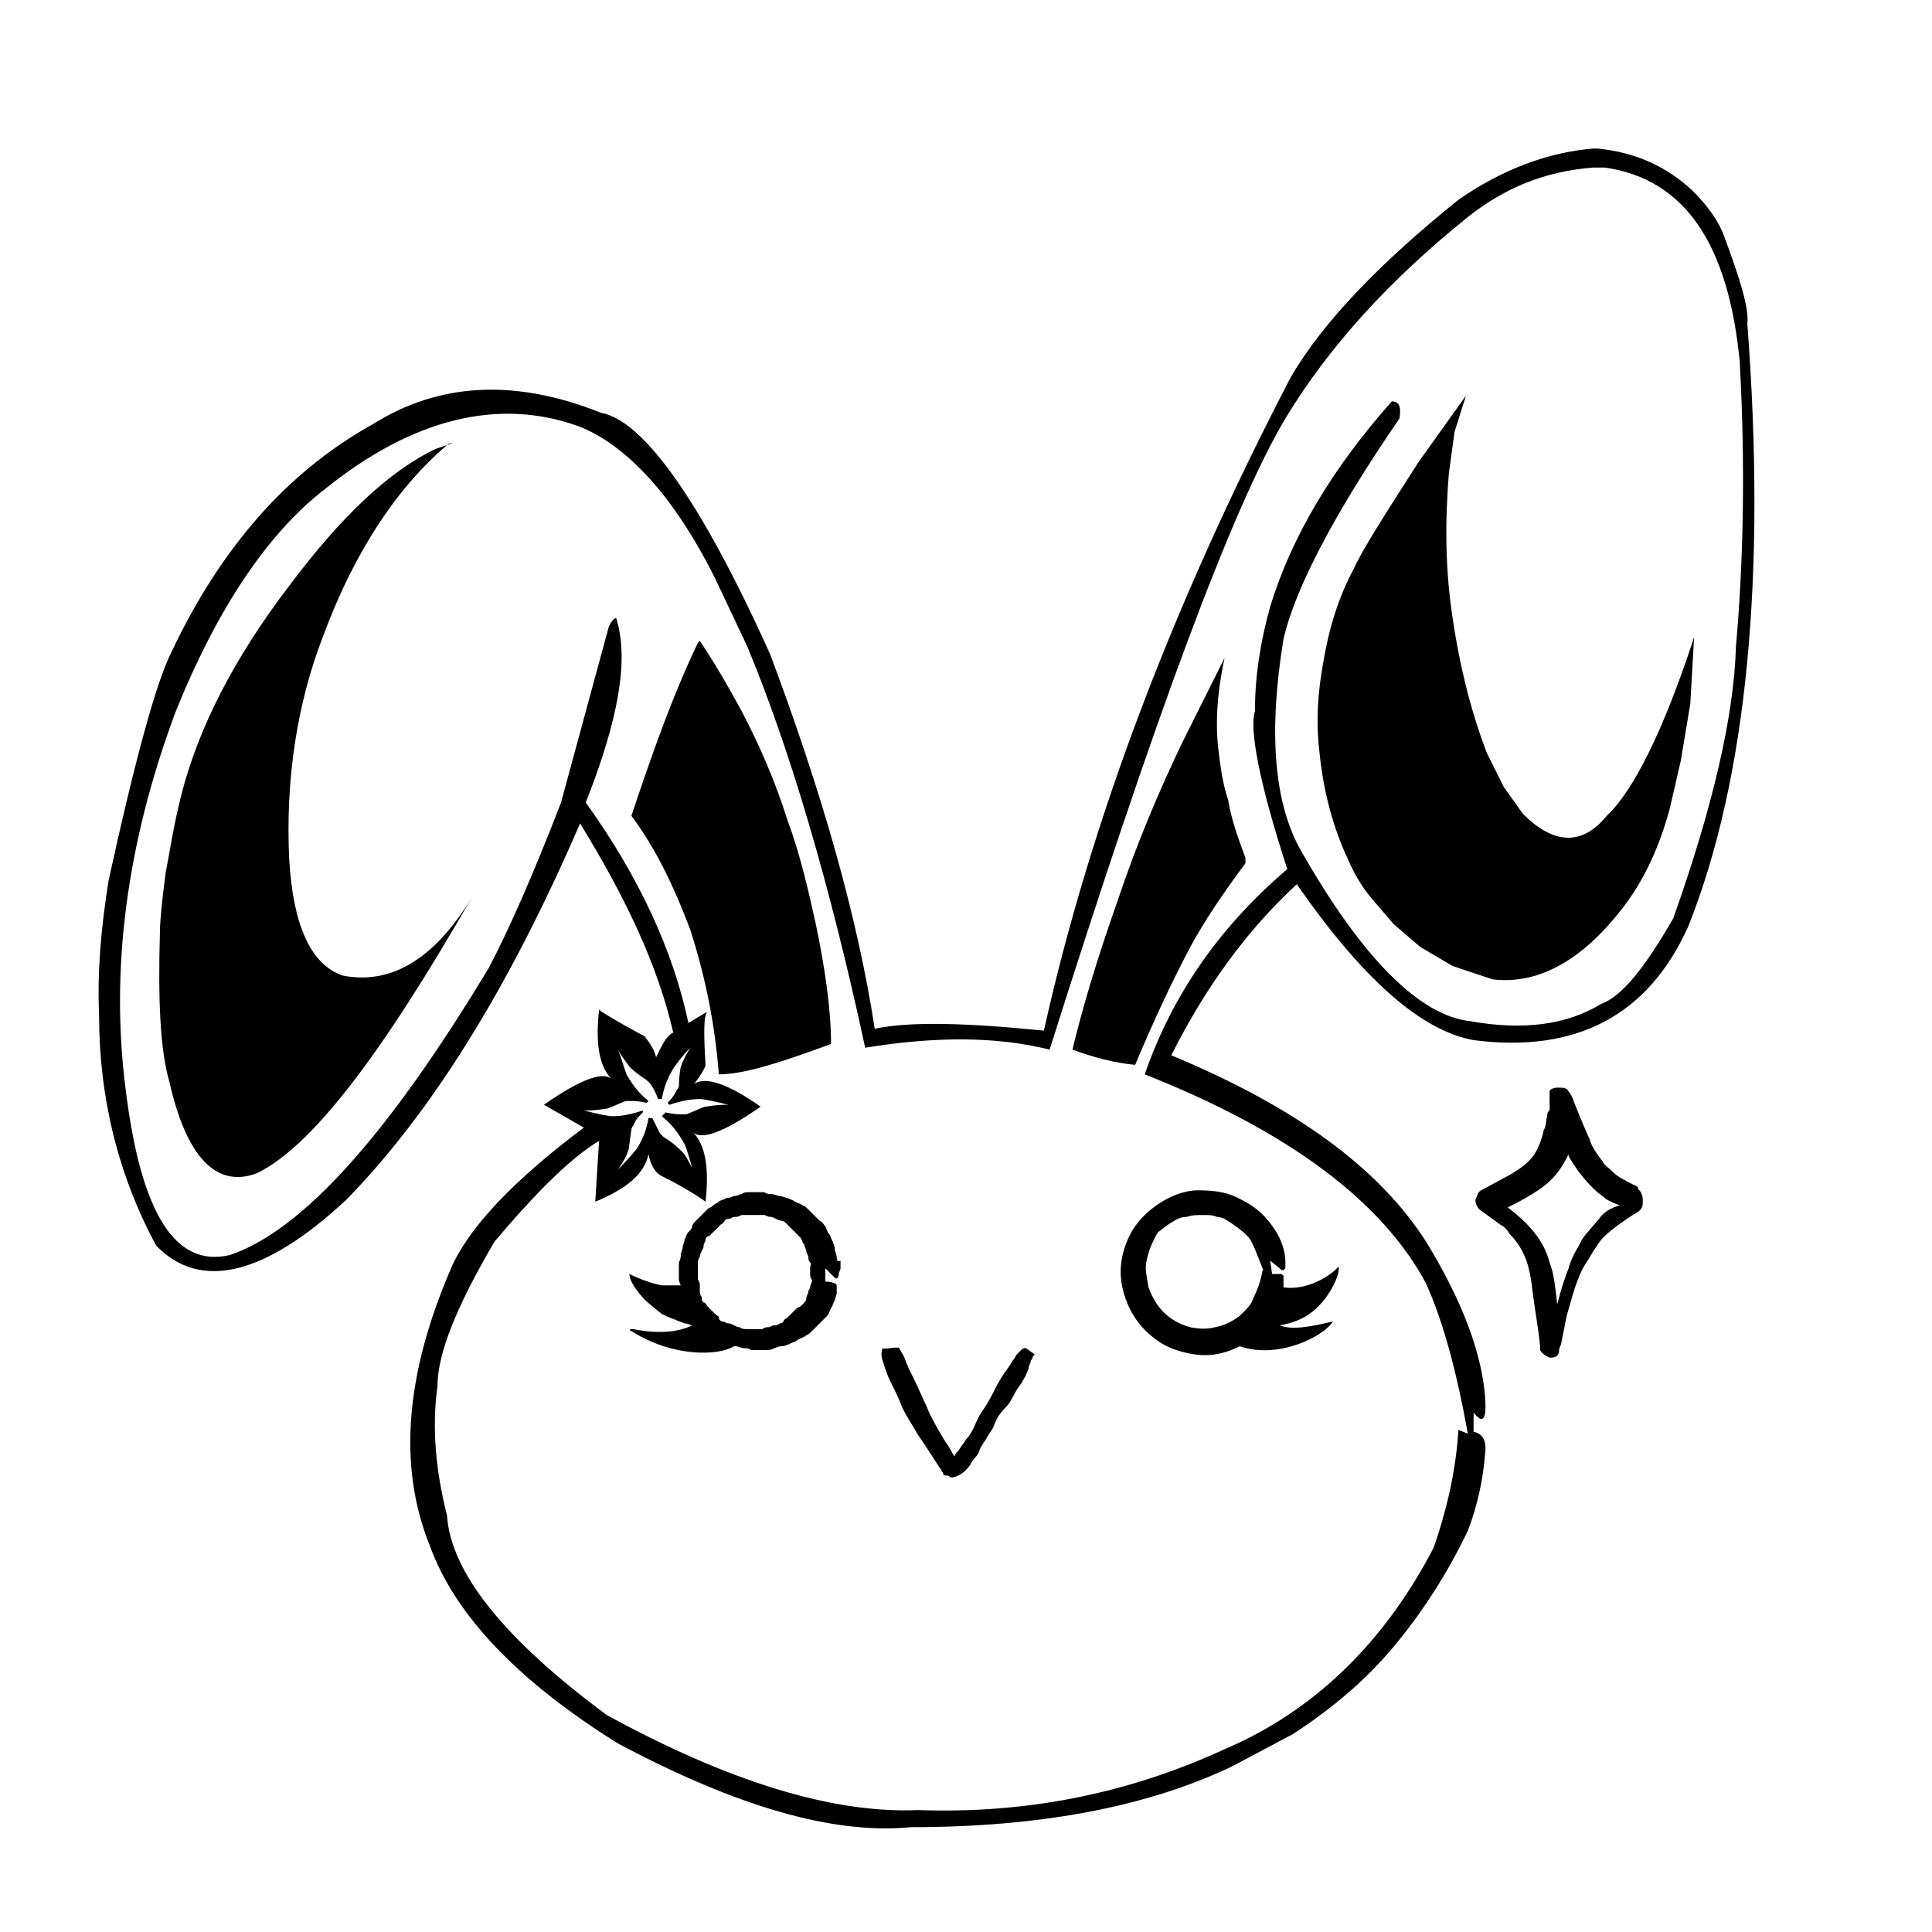
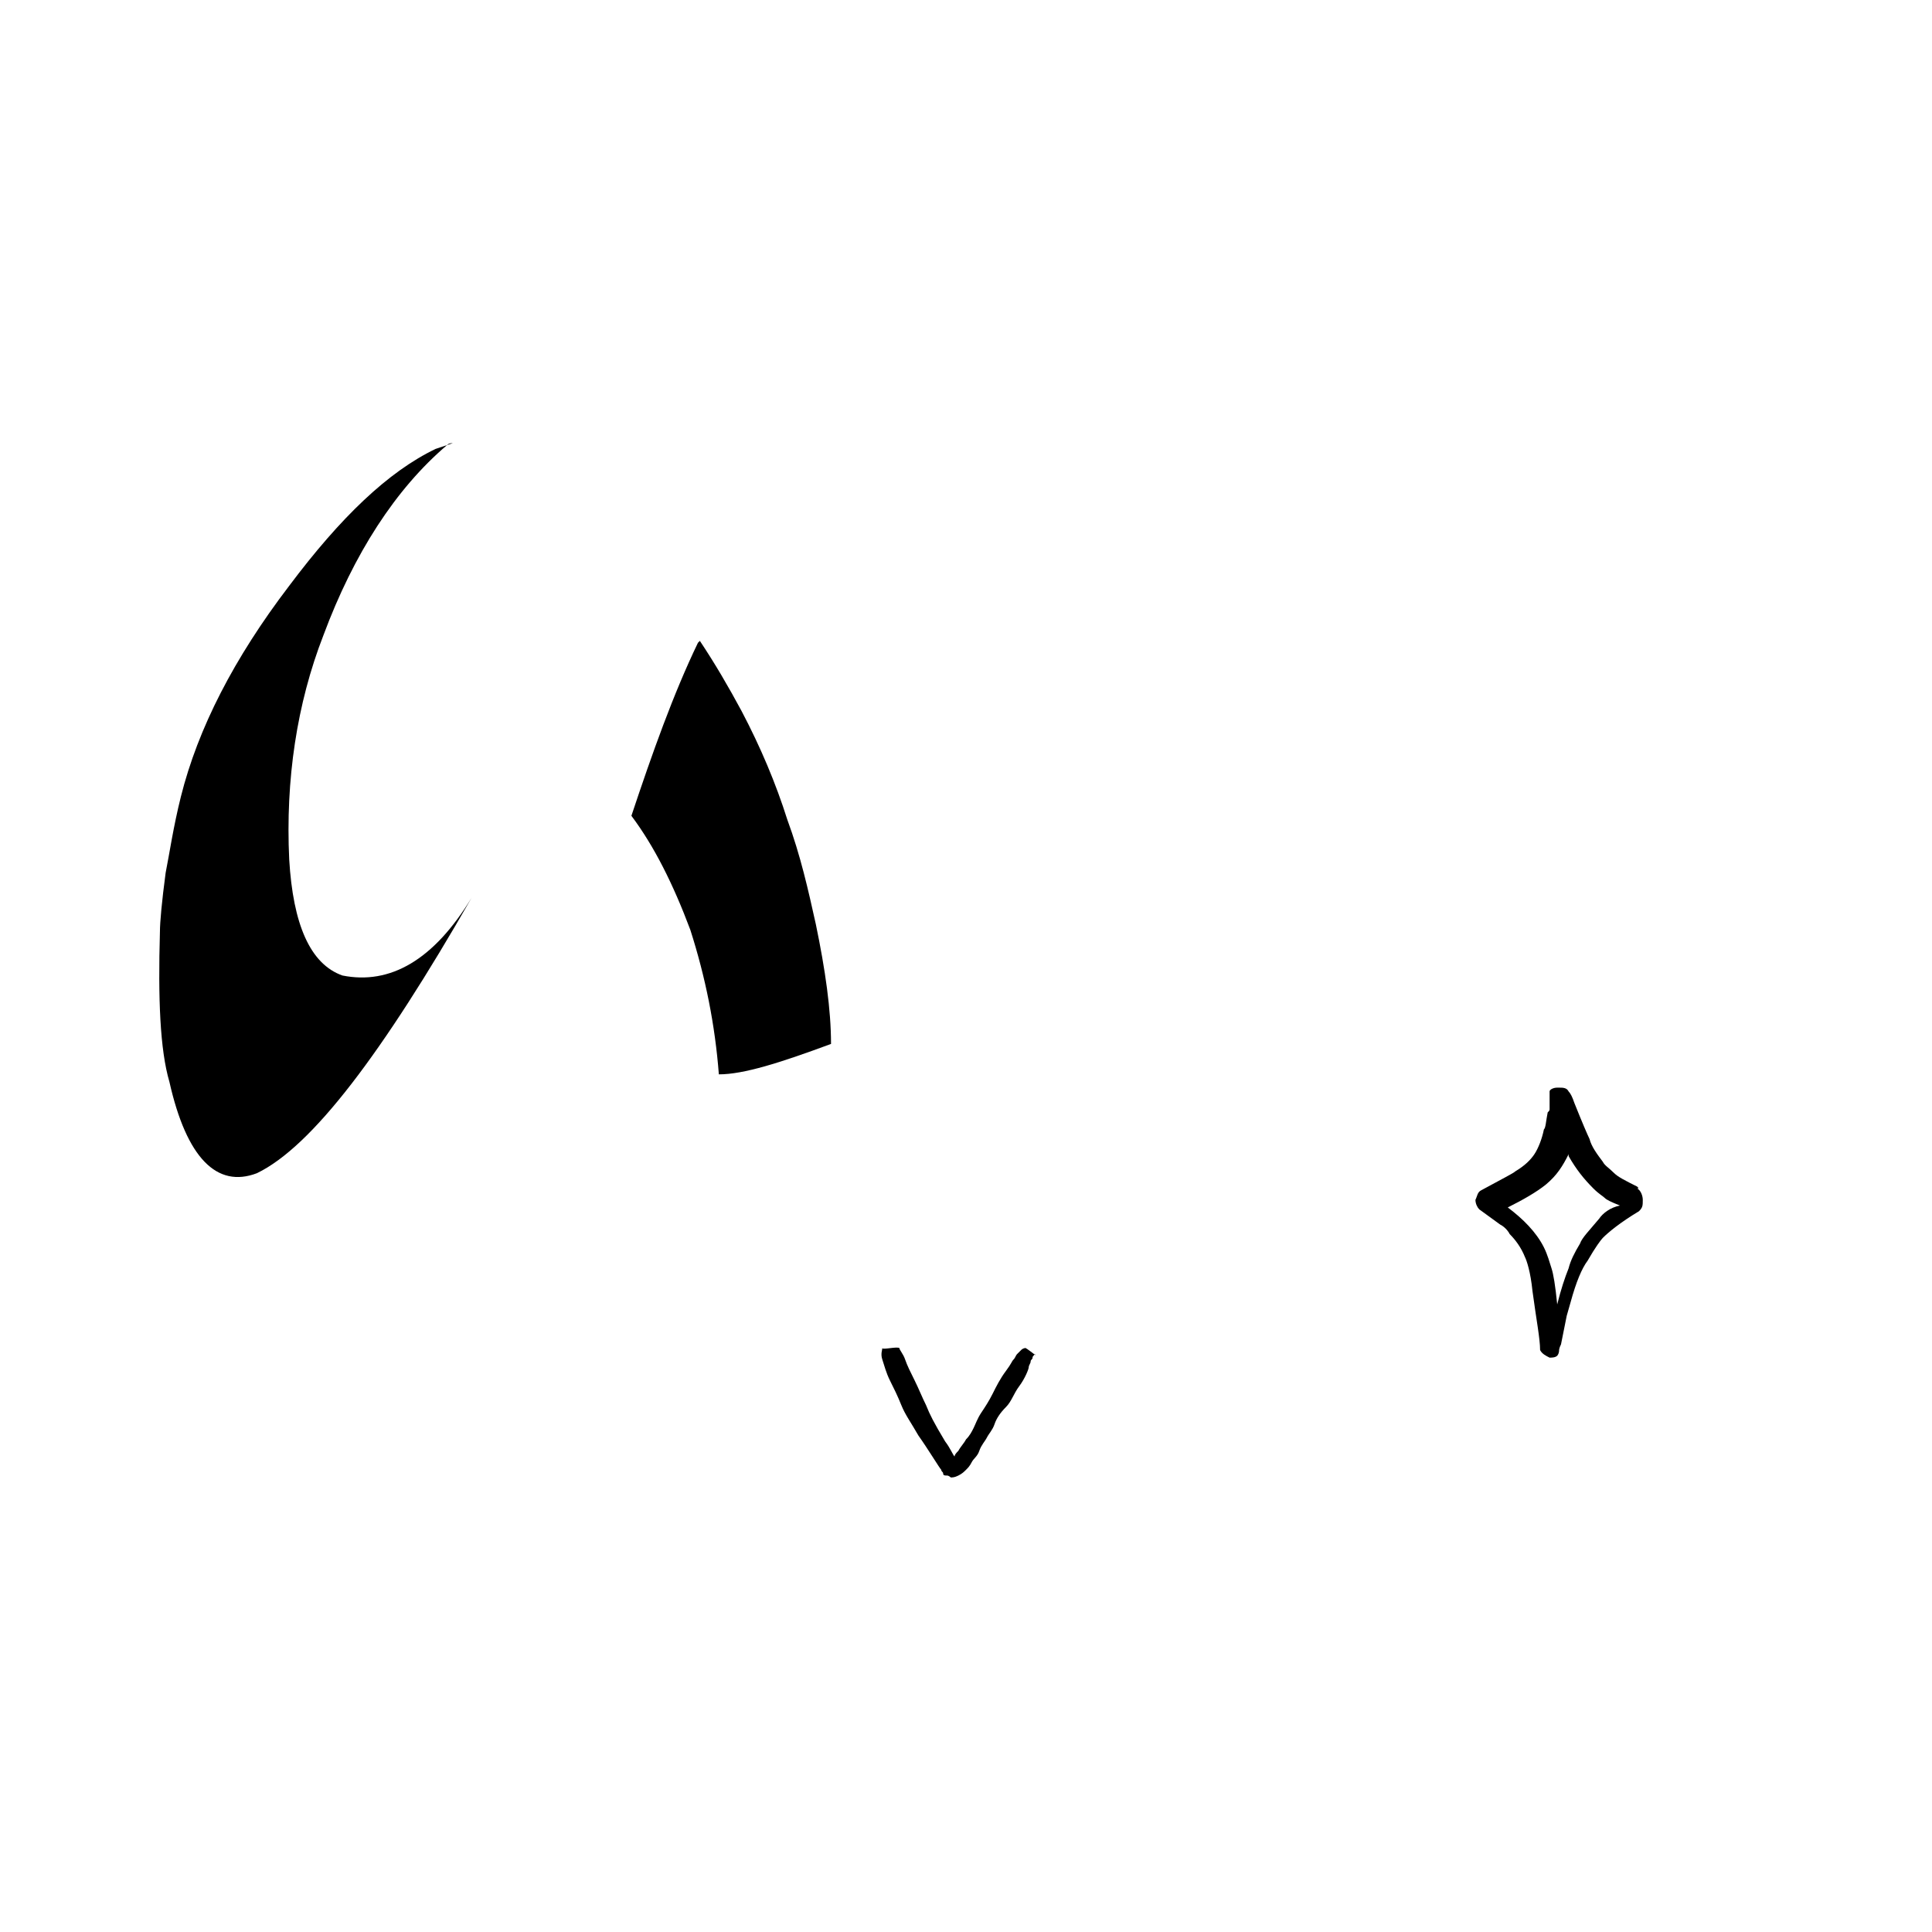
<svg xmlns="http://www.w3.org/2000/svg" fill="#000000" width="800px" height="800px" version="1.1" viewBox="144 144 512 512">
  <g>
    <path d="m263.97 261.45c-0.504 0-1.008 0-1.512 0.504z" />
-     <path d="m547.61 359.7-5.039-7.055-4.535-9.07c-4.031-10.578-7.055-22.168-9.07-35.77-2.016-13.098-2.016-25.695-1.008-38.289l1.512-11.082 3.023-9.574-12.594 17.633c-9.07 14.105-15.113 23.68-17.129 28.215-4.031 7.559-6.551 15.617-8.062 24.688-1.512 8.062-2.016 16.121-1.008 24.184 1.008 10.078 3.527 19.648 7.559 28.215 1.512 3.527 3.527 7.055 6.047 10.078l6.047 7.055 7.055 6.047 8.566 5.039 10.578 3.527c12.594 1.512 24.688-5.543 35.77-20.656 5.039-7.055 8.566-15.113 11.082-24.184l3.023-13.098 2.519-15.113 1.008-17.633c-8.062 24.688-16.121 40.809-23.176 47.359-6.547 8.047-14.105 7.543-22.168-0.516z" />
-     <path d="m467 343.57c-1.008-7.559-0.504-15.617 1.512-25.191l-11.082 22.168c-6.047 12.594-12.09 26.703-17.129 41.816-5.543 15.617-9.574 29.223-12.09 39.801 5.543 2.016 11.082 3.527 16.625 4.031 5.039-12.09 10.078-22.672 14.609-31.234 3.527-6.551 8.566-14.105 14.609-22.168v-1.512c-2.519-6.551-4.031-11.586-4.535-15.113-1.512-4.535-2.016-8.566-2.519-12.598z" />
-     <path d="m360.2 388.91c-2.016-9.07-4.031-18.137-7.559-27.711-3.023-9.574-7.055-19.145-12.09-28.719-3.527-6.551-7.055-12.594-11.082-18.641l-0.508 0.508c-6.551 13.602-12.09 29.223-17.633 45.848 6.047 8.062 11.082 18.137 15.617 30.23 4.031 12.594 6.551 25.191 7.559 38.289 6.551 0 16.121-3.023 29.727-8.062-0.004-9.07-1.516-19.648-4.031-31.742z" />
+     <path d="m360.2 388.91c-2.016-9.07-4.031-18.137-7.559-27.711-3.023-9.574-7.055-19.145-12.09-28.719-3.527-6.551-7.055-12.594-11.082-18.641l-0.508 0.508c-6.551 13.602-12.09 29.223-17.633 45.848 6.047 8.062 11.082 18.137 15.617 30.23 4.031 12.594 6.551 25.191 7.559 38.289 6.551 0 16.121-3.023 29.727-8.062-0.004-9.07-1.516-19.648-4.031-31.742" />
    <path d="m234.75 402.52c-8.566-3.023-13.098-13.602-14.105-30.73-1.008-21.16 2.016-41.312 9.07-59.449 8.062-21.664 19.145-38.793 32.746-50.383l-3.023 1.008c-12.594 6.047-25.191 18.137-38.793 36.273-14.609 19.145-24.184 37.785-28.719 55.922-2.016 8.062-3.023 15.113-4.031 20.152-1.008 7.559-1.512 13.098-1.512 15.617-0.504 17.633 0 31.234 2.519 39.801 4.535 20.152 12.594 28.215 23.176 24.184 14.609-7.055 33.25-31.738 56.93-73.051-10.074 16.629-21.664 23.176-34.258 20.656z" />
-     <path d="m607.06 229.71c0.504-4.031-2.016-12.09-6.551-24.184-2.016-4.535-5.039-8.062-8.062-11.082-6.551-6.047-14.609-10.078-25.191-11.082h-1.008c-12.09 1.008-24.184 5.543-35.77 13.602-20.656 16.625-35.77 32.242-44.336 46.855-31.738 60.961-53.402 118.9-65.496 173.31-20.152-2.016-35.266-2.519-44.84-0.504-4.535-29.727-14.105-62.977-27.711-99.25-18.633-41.312-33.746-61.969-44.832-63.984-22.672-9.07-42.824-8.062-60.457 3.023-22.672 12.594-40.305 32.746-53.402 60.457-4.031 8.062-9.574 28.215-16.625 60.457-2.016 12.594-3.023 24.184-2.519 35.77 0 21.664 5.039 42.32 15.113 60.961 11.586 12.09 28.719 8.062 50.383-12.09 22.168-22.672 42.824-55.418 61.969-99.754 12.09 19.648 20.656 37.785 24.688 55.418-2.016 1.008-3.023 3.527-4.535 6.551-0.504-2.016-1.512-3.527-3.023-5.543-7.559-4.031-11.586-6.551-12.09-7.055-1.008 9.07 0 15.113 3.527 18.641-2.016-2.519-8.062-0.504-18.137 6.551l10.578 6.047c-18.137 13.602-29.727 25.695-34.762 36.273-12.594 28.719-14.609 53.402-6.047 74.562 6.551 18.137 23.176 35.77 49.879 52.395 31.234 16.625 56.93 24.184 77.586 22.168 34.762 0 62.977-5.543 85.145-16.121l16.121-8.566c10.078-6.551 19.145-14.105 26.703-23.176s14.105-19.145 19.648-30.73c2.519-6.551 4.031-13.602 4.535-20.152 0.504-3.527-0.504-5.543-3.023-6.047v-5.039c2.519 3.023 3.527 2.016 3.023-4.535-1.008-11.586-6.047-25.191-15.617-40.809-12.594-19.648-34.762-35.77-67.512-49.375 9.07-18.137 20.152-33.25 33.25-45.344 17.129 24.688 32.746 38.793 46.855 41.312 27.207 3.527 46.352-6.551 56.93-30.23 15.613-39.289 20.652-93.195 15.613-159.7zm-308.33 208.58c1.512 0 3.023 0 6.047-0.504 0.504 0 2.519-1.008 5.039-2.016h1.008c1.008 0 2.519 0 4.535 0.504l0.504-0.504c-2.519-2.016-4.031-4.031-5.543-6.551-0.504-0.504-1.008-3.023-2.519-7.055 1.008 2.016 2.016 3.023 3.023 4.535 1.512 1.512 3.023 2.519 4.535 3.527l1.008 1.008c1.008 1.512 1.512 2.519 2.016 4.031h1.008c0.504-3.023 1.512-5.543 3.023-8.062 1.008-1.512 2.519-3.527 4.535-5.543-1.008 1.512-2.016 3.527-2.519 5.039 0 0-0.504 2.016-0.504 5.039 0 0 0 0.504-0.504 1.008-0.504 1.008-1.008 2.016-2.519 3.527l0.504 0.504c3.023-1.008 5.543-1.512 8.062-1.512 1.008 0 3.527 0.504 7.559 1.512-1.512 0-3.023 0-6.047 0.504-0.504 0-2.519 1.008-5.039 2.016h-1.008c-1.008 0-2.519 0-4.535-0.504l-1.012 1.008c2.519 2.016 4.031 4.031 5.543 6.551 1.008 1.512 1.512 4.031 2.519 7.055-1.008-1.512-1.512-3.023-2.519-4.031-1.008-1.008-2.519-2.519-5.039-4.031l-1.008-1.008c-0.504-1.008-1.008-2.016-2.016-4.031h-1.008c-0.504 3.023-1.512 5.543-3.023 8.062-0.504 0.504-2.016 2.519-5.039 5.543 1.008-1.512 2.016-3.023 2.519-4.535 0.504-1.008 0.504-3.023 1.008-6.047 0 0 0-0.504 0.504-1.008 0.504-1.512 1.512-2.519 2.519-3.527v-0.504c-3.023 1.008-5.543 1.512-8.062 1.512-1.008 0-3.527-0.504-7.555-1.512zm305.31-122.93c-0.504 18.137-6.047 42.32-16.625 72.043-7.559 13.098-13.602 20.656-19.145 22.672-9.07 5.543-20.656 7.055-34.762 4.535-13.098-1.512-28.215-16.121-44.84-45.344-7.055-12.594-8.566-31.234-4.535-55.922 3.023-13.098 13.098-32.746 30.73-58.441 0.504-3.023 0-4.535-2.016-4.535-16.121 18.137-26.703 36.273-32.242 54.41-2.519 9.07-4.031 18.137-4.031 27.711-1.512 4.535 1.008 18.641 8.566 41.816-17.633 15.113-30.23 32.746-37.785 54.41 38.289 15.113 62.977 33.754 74.562 55.418 4.535 10.078 8.062 23.176 11.082 39.801l-2.519-1.008c-0.504 9.07-2.519 19.648-6.551 31.234-13.098 25.191-31.738 43.328-55.418 53.402-26.199 12.09-53.402 17.129-81.113 16.121-22.672 1.008-50.383-7.559-82.625-25.191-27.207-20.152-41.312-37.785-42.32-52.898-3.023-12.09-4.031-23.176-2.519-34.258 0-8.566 5.039-21.16 15.113-38.289 11.082-13.098 20.152-22.168 27.711-26.703l-1.008 16.121c8.566-3.527 13.098-7.559 14.105-12.594 0.504 2.519 1.512 4.535 3.023 5.543 6.047 3.023 10.078 5.543 12.09 7.055 1.008-9.07 0-15.113-3.527-18.641 2.016 2.519 8.062 0.504 18.137-6.551-8.566-6.047-14.609-8.062-17.633-6.047 2.016-2.519 3.023-4.535 3.023-5.039-0.504-8.566-0.504-13.098 0.504-14.105l-5.039 3.023c-4.031-19.145-13.098-38.793-27.207-58.441 8.566-21.664 11.586-37.785 8.062-48.871-0.504 0-1.512 1.008-2.016 2.519l-12.594 46.352c-7.559 19.648-14.105 34.258-19.145 43.832-26.703 44.336-49.375 69.527-68.52 76.074-14.609 3.527-23.68-11.082-27.711-43.832-4.031-31.234 0-64.488 13.098-99.754 11.082-27.711 24.688-47.863 39.801-59.449 23.176-18.641 45.848-24.184 67.008-16.625 6.551 2.519 12.594 7.055 18.641 13.602 6.047 6.551 12.09 15.617 17.633 26.703l8.566 18.137c11.082 26.703 21.664 61.969 31.234 106.3 18.641-3.023 34.762-3.023 48.871 0.504 27.715-87.66 48.371-143.58 62.477-167.26 11.586-19.145 27.711-36.777 48.367-53.402 9.574-7.559 20.152-12.09 33.25-13.098h3.023c21.16 3.023 32.746 20.152 35.77 51.387 1.512 27.707 1.008 52.898-1.004 75.57z" />
-     <path d="m365.74 477.08c0-0.504-0.504-1.512-0.504-2.016 0-1.008-0.504-1.512-0.504-2.016-0.504-0.504-0.504-1.512-1.008-2.016s-0.504-1.008-1.008-2.016c-0.504-0.504-0.504-1.008-1.512-1.512-0.504-0.504-1.008-1.008-1.512-1.512s-1.008-1.008-1.512-1.512c-0.504-0.504-1.008-1.008-1.512-1.008-0.504-0.504-1.008-0.504-2.016-1.008-0.504-0.504-1.008-0.504-2.016-1.008-0.504 0-1.512-0.504-2.016-0.504s-1.512-0.504-2.016-0.504c-0.504 0-1.512 0-2.016-0.504h-2.016-2.016c-0.504 0-1.512 0-2.016 0.504-0.504 0-1.008 0.504-2.016 0.504-1.008 0.504-1.512 0.504-2.016 0.504-0.504 0.504-1.512 0.504-2.016 1.008s-1.008 0.504-1.512 1.008c-0.504 0.504-1.008 0.504-1.512 1.008s-1.008 1.008-1.512 1.512c-0.504 0.504-1.008 1.008-1.512 1.512-0.504 0.504-1.008 1.008-1.008 1.512 0 0.504-0.504 1.008-1.008 1.512s-0.504 1.008-1.008 2.016c0 0.504-0.504 1.512-0.504 2.016s-0.504 1.512-0.504 2.016 0 1.008-0.504 2.016v2.016 2.016c0 0.504 0 1.008 0.504 2.016h-5.039c-2.519-0.504-5.543-1.512-8.566-3.023 0 1.008 0.504 2.519 2.519 5.039 1.512 2.016 3.527 3.527 6.047 5.543 1.008 0.504 2.016 1.008 3.527 1.512 1.008 0.504 1.512 0.504 2.519 1.008 1.008 0 1.512 0.504 2.016 0.504-3.023 1.512-8.062 2.519-15.617 1.008h-0.504c-0.504 0-0.504 0.504 0 0.504 11.082 7.055 23.176 6.551 27.207 4.031h0.504c0.504 0 1.512 0.504 2.016 0.504s1.512 0 2.016 0.504h2.016 2.016c0.504 0 1.512 0 2.016-0.504 0.504 0 1.008-0.504 2.016-0.504s1.512-0.504 2.016-0.504c0.504-0.504 1.512-0.504 2.016-1.008s1.008-0.504 2.016-1.008c0.504-0.504 1.008-0.504 1.512-1.008 0.504-0.504 1.008-1.008 1.512-1.512 0.504-0.504 1.008-1.008 1.512-1.512 0.504-0.504 1.008-1.008 1.512-1.512s0.504-1.008 1.008-2.016c0.504-0.504 0.504-1.512 1.008-2.016 0-0.504 0.504-1.512 0.504-2.016v-2.016c0-0.504-1.512-1.008-3.023-1.008v-3.527l1.512 1.512c1.512 1.512 1.512 1.512 2.016 0.504 0-1.008 0.504-1.512 0.504-2.016v-2.016c-1.008 0.504-1.008-0.504-1.008-1.008zm-6.547 6.551s-0.504 1.008-0.504 1.512c0 0.504-0.504 0.504-0.504 1.512-0.504 1.008-0.504 1.008-0.504 1.512 0 0.504-0.504 1.008-0.504 1.008s-0.504 0.504-1.008 1.008c-1.008 0.5-1.008 0.5-1.512 1.004l-2.016 2.016s-1.008 0.504-1.008 1.008c-0.504 0.504-0.504 0.504-1.008 0.504-0.504 0.504-1.008 0.504-1.512 0.504-0.504 0-1.008 0.504-1.512 0.504-0.504 0-1.008 0-1.512 0.504h-1.512-1.512-1.512s-1.008 0-1.512-0.504c-0.504 0-0.504 0-1.512-0.504s-1.008-0.504-1.512-0.504c-0.504 0-1.008-0.504-1.512-0.504-0.504 0-1.008-0.504-1.008-1.008s-0.504-0.504-1.008-1.008c-0.504-0.504-0.504-0.504-1.008-1.008s-1.008-1.008-1.008-1.008-0.504-1.008-1.008-1.008c-0.504-0.504-0.504-0.504-0.504-1.512-0.504-0.504-0.504-1.008-0.504-1.512 0.004-0.504 0.004-1.008 0.004-1.512 0 0 0-1.008-0.504-1.512v-1.512-1.512-1.512s0-1.008 0.504-1.512c0-0.504 0-0.504 0.504-1.512 0.504-1.008 0.504-1.008 0.504-1.512 0-0.504 0.504-1.008 0.504-1.512 0-0.504 0.504-1.008 1.008-1.008 0.504-0.504 0.504-0.504 1.008-1.008 0.504-0.504 0.504-0.504 1.008-1.008l1.008-1.008s1.008-0.504 1.008-1.008c0.504-0.504 0.504-0.504 1.512-0.504 0.504-0.504 1.008-0.504 1.512-0.504 0.504 0 1.512-0.504 1.512-0.504h1.512 1.512 1.512 1.512s1.008 0.504 1.512 0.504 0.504 0 1.512 0.504c1.008 0.504 1.008 0.504 1.512 0.504 0.504 0 1.008 0.504 1.008 0.504s0.504 0.504 1.008 1.008c0.504 0.504 0.504 0.504 1.008 1.008l1.008 1.008c0.504 0.504 1.008 1.008 1.008 1.008l0.504 1.008c0 0.504 0.504 0.504 0.504 1.008 0 0.504 0.504 1.008 0.504 1.512s0.504 1.008 0.504 1.512c0 0 0 1.008 0.504 1.512s0 0.504 0 1.512v1.512c0 0.504 0 1.008 0.504 1.512-0.004 1.008-0.004 0.508-0.004 0.508z" />
-     <path d="m442.82 472.55c-2.519 6.047-2.519 11.586 0.504 18.137 1.512 3.023 3.527 5.543 6.047 7.559 3.023 2.519 6.047 3.527 8.062 4.031 5.543 1.512 10.078 1.008 15.113-1.512 10.078 3.527 22.168-2.519 24.688-6.551-4.535 1.008-10.578 2.519-14.105 1.008 3.023-0.504 6.047-1.512 8.566-3.527 4.031-3.023 7.559-9.574 7.055-12.09-1.512 2.016-8.062 6.551-14.609 5.543v-1.512-1.512l-0.504-0.504h-2.519l-0.512-3.527 2.519 2.016c0.504 0.504 0.504 0.504 1.008 0.504l0.504-0.504v-1.512c0-3.023-1.008-6.047-3.023-9.07-2.016-3.023-4.535-5.543-8.566-7.559-3.527-2.016-7.055-2.519-11.586-2.519-3.527 0-7.559 1.512-11.082 4.031-3.531 2.519-6.051 5.543-7.559 9.07zm11.586-4.535c1.512-1.008 2.519-1.512 4.031-1.512 1.512-0.504 2.519-0.504 4.535-0.504 1.512 0 2.519 0 3.527 0.504 0 0 1.008 0 2.016 0.504 2.519 1.512 4.535 3.023 6.047 4.535 1.008 1.008 1.512 2.519 2.016 3.527l2.016 5.039s0 0.504 0.504 0.504h-0.504c-0.504 3.023-1.512 5.543-2.519 7.559-0.504 1.512-1.512 2.519-2.016 3.023l-1.512 1.512c-2.016 1.512-4.031 2.519-6.551 3.023-2.016 0.504-4.031 0.504-6.551 0-5.543-1.512-9.07-5.039-11.082-10.578-0.504-3.023-1.008-5.039-0.504-7.055 0.504-2.519 1.512-5.039 3.023-7.559 1.508-1.012 2.516-2.019 3.523-2.523z" />
    <path d="m415.62 501.27s-0.504 0-1.008 0.504c-0.504 0.504-0.504 0.504-1.008 1.008-0.504 0.504-0.504 1.008-1.008 1.512-0.504 0.504-0.504 1.008-2.016 3.023s-2.519 4.031-3.527 6.047c-1.008 2.016-2.016 3.527-3.023 5.039-1.008 1.512-1.512 3.023-2.016 4.031-0.504 1.008-1.008 2.016-2.016 3.023-0.504 1.008-1.512 2.016-2.016 3.023-0.504 0.504-1.008 1.008-1.008 1.512-0.504-0.504-1.008-2.016-2.519-4.031-3.023-5.039-4.031-7.055-5.039-9.574-1.008-2.016-2.016-4.535-3.023-6.551s-2.016-4.031-2.519-5.543c-0.504-1.512-1.512-2.519-1.512-3.023-0.504-0.504-4.535 0.504-4.535 0 0 0.504-0.504 1.512 0 3.023 0.504 1.512 1.008 3.527 2.016 5.543 1.008 2.016 2.016 4.031 3.023 6.551 1.008 2.519 2.519 4.535 4.535 8.062 2.519 3.527 5.543 8.566 6.047 9.07 0 0.504 0.504 0.504 0.504 1.008 0 0.504 0.504 0.504 1.008 0.504 0.504 0 1.008 0.504 1.008 0.504 0.504 0 1.008 0 2.016-0.504 1.008-0.504 1.512-1.008 2.016-1.512s1.008-1.008 1.512-2.016c0.504-1.008 1.512-1.512 2.016-3.023 0.504-1.512 1.512-2.519 2.016-3.527 0.504-1.008 1.512-2.016 2.016-3.527 0.504-1.512 1.512-3.023 3.023-4.535s2.016-3.527 3.527-5.543 2.519-4.535 2.519-5.039c0-0.504 0.504-1.008 0.504-1.512 0-0.504 0.504-0.504 0.504-1.008s0.504-0.504 0.504-1.008c1.512 1.508-2.519-2.016-2.519-1.512z" />
    <path d="m577.84 458.44c-3.023-1.512-5.039-2.519-6.047-3.527-1.512-1.512-2.519-2.016-3.023-3.023-1.512-2.016-3.023-4.031-3.527-6.047-0.504-1.008-2.016-4.535-4.031-9.574-0.504-1.512-1.008-2.519-1.512-3.023-0.504-1.008-1.512-1.008-2.519-1.008h-0.504c-1.008 0-2.016 0.504-2.016 1.008v4.535c0 0.504 0 0.504-0.504 1.008-0.504 2.519-0.504 4.031-1.008 4.535-0.504 2.519-1.512 5.039-2.519 6.551-1.008 1.512-2.519 3.023-5.039 4.535-0.504 0.504-3.527 2.016-9.07 5.039-1.008 0.504-1.008 1.512-1.512 2.519 0 1.008 0.504 2.016 1.008 2.519l5.543 4.031c1.008 0.504 2.016 1.512 2.519 2.519 1.512 1.512 3.023 3.527 4.031 6.047 0.504 1.008 1.512 4.031 2.016 9.07 1.008 7.559 2.016 12.594 2.016 15.617 0.504 1.008 1.512 1.512 2.519 2.016 0.504 0 1.512 0 2.016-0.504 0 0 0.504-0.504 0.504-1.512 0 0 0-0.504 0.504-1.512l1.512-7.559 1.008-3.527c1.512-5.543 3.023-9.07 4.535-11.082 2.016-3.527 3.527-5.543 4.031-6.047 1.512-1.512 4.535-4.031 9.574-7.055 1.008-1.008 1.008-1.512 1.008-3.023 0-1.008-0.504-2.519-1.512-3.023 0.504 0 0.504 0 0-0.504zm-37.281 6.547m0.504-3.019m26.699 5.035c-2.519 3.023-4.535 5.039-5.039 6.551-1.512 2.519-2.519 4.535-3.023 6.551-1.008 2.519-2.016 5.543-3.023 9.574-0.504-5.039-1.008-8.062-1.512-9.574-0.504-1.512-1.008-3.527-2.016-5.543-2.016-4.031-5.543-7.559-9.574-10.578 4.031-2.016 7.559-4.031 10.078-6.047 3.023-2.519 4.535-5.039 6.047-8.062v0.504c2.016 3.527 4.031 6.047 6.551 8.566 1.512 1.512 2.519 2.016 3.023 2.519s1.512 1.008 4.031 2.016c-2.519 0.5-4.535 2.012-5.543 3.523zm7.055-6.043-0.504 0.504c0.504 0 0.504 0 0.504-0.504z" />
  </g>
</svg>